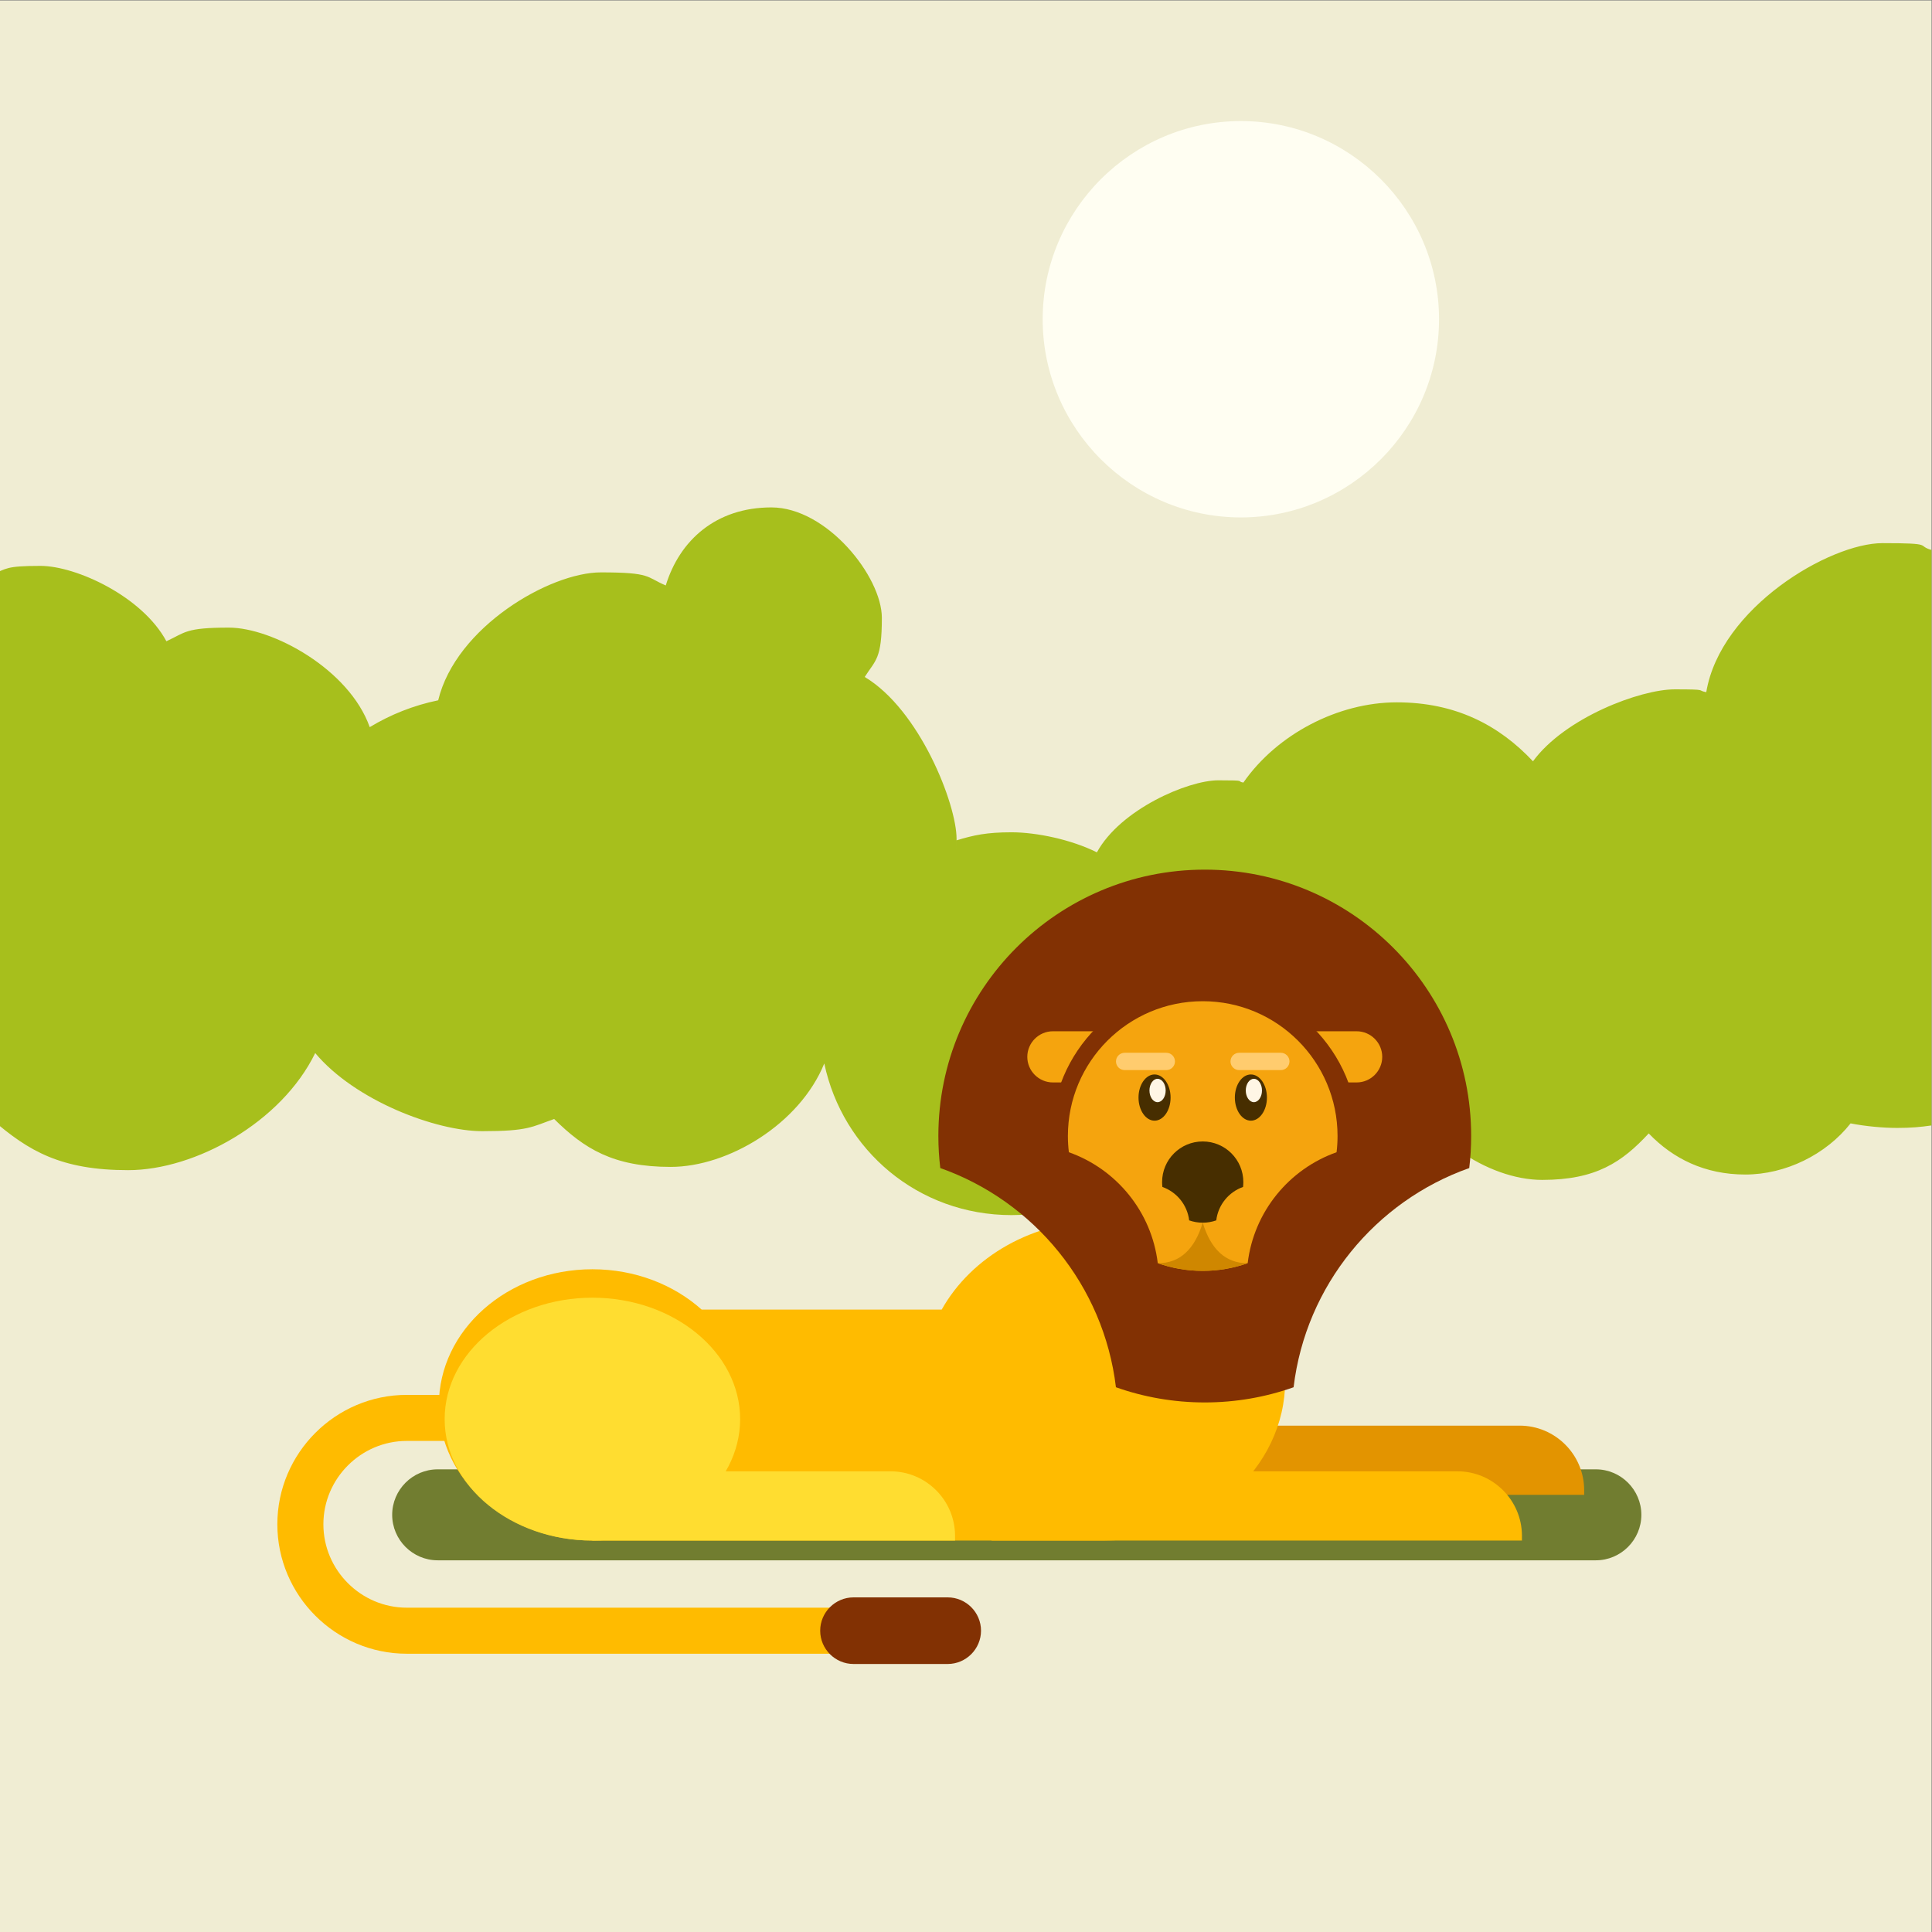
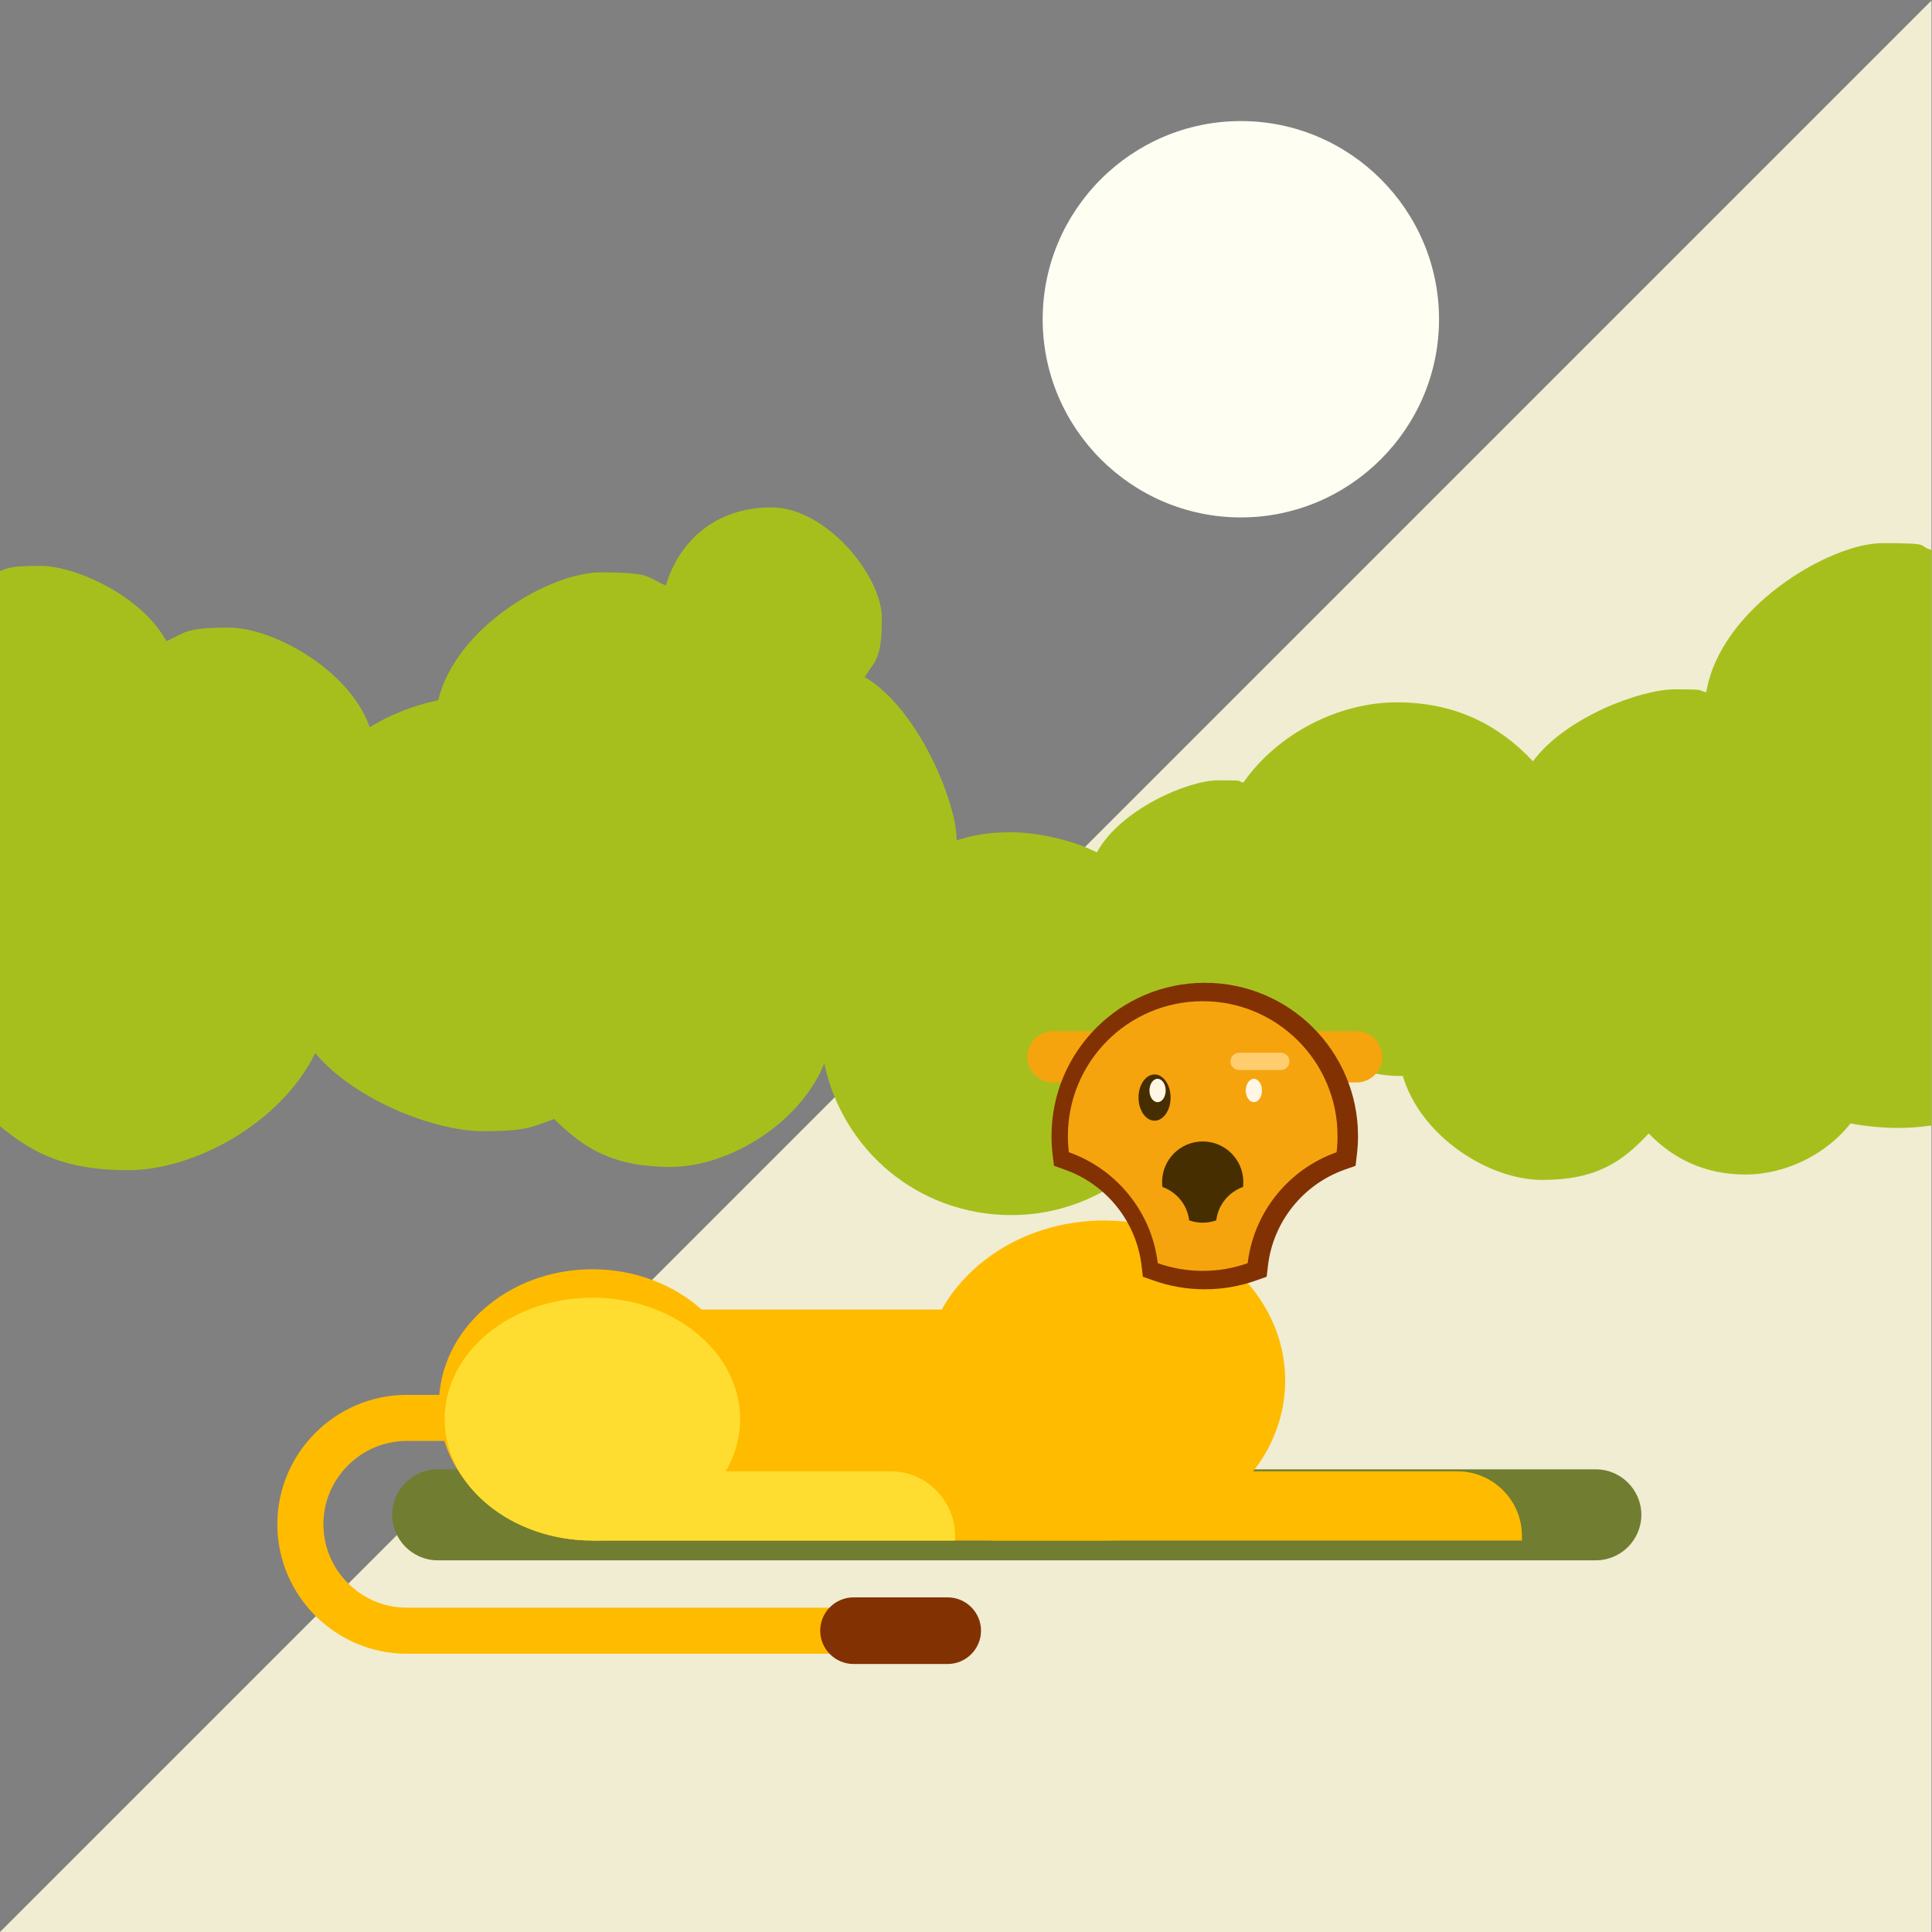
<svg xmlns="http://www.w3.org/2000/svg" version="1.1" viewBox="0 0 880 880">
  <rect x="0" y="0" width="880" height="880" fill="#808080" stroke="none" />
  <defs>
    <clipPath id="a">
      <path d="m0 660h660v-660h-660z" />
    </clipPath>
  </defs>
  <g transform="matrix(1.333 0 0 -1.333 0 880)">
-     <path d="m0 0h660v660h-660z" fill="#f0edd3" />
+     <path d="m0 0h660v660z" fill="#f0edd3" />
    <g clip-path="url(#a)">
      <g transform="translate(660 472.24)">
        <path d="m0 0v-196.64c-3.84-0.555-7.04-0.847-11.756-0.847-4.718 0-10.755 0.538-15.899 1.553-8.382-10.644-22.202-17.478-35.985-17.478-13.778 0-24.662 5.389-32.99 14.045-9.072-9.769-17.949-15.882-36.406-15.882-18.459 0-41.558 15-47.641 35.56-0.677-0.022 5.412-0.036-2.039-0.036s-27.353 4.653-37.965 12.515c-6.811-3.81-17.8-5.986-23.026-5.986-5.224 0-4.142 0.138-6.157 0.4-5.201-30.922-32.56-54.481-64.492-54.481s-57.734 22.217-63.989 51.819c-8.406-20.73-32.847-35.35-52.482-35.35-19.636 0-29.588 6.251-39.816 16.37-7.692-2.695-8.801-4.159-24.572-4.159s-43.433 10.379-57.077 26.691c-11.521-23.687-40.988-40.013-63.927-40.013-22.938 0-34.008 6.521-46.466 17.301v186.32c5.153 1.847 4.287 2.857 16.493 2.857s34.81-10.424 43.05-25.753c6.494 2.99 6.418 4.661 21.337 4.661s41.124-14.194 48.144-34.009c7.107 4.3 14.991 7.444 23.393 9.171 6.053 25.078 38.17 43.71 55.573 43.71s15.367-1.59 22.189-4.466c4.733 15.442 17.174 26.668 36.092 26.668 18.917 0 37.745-23.606 37.745-37.744 0-14.137-2.15-14.355-5.854-20.194 18.798-11.244 31.384-43.458 31.384-55.294s-3e-3 -0.348-3e-3 -0.523c5.95 1.781 10.279 2.743 18.786 2.743 8.506 0 20.386-2.47 29.167-6.853 8.019 14.666 31.075 24.615 41.482 24.615 10.409 0 5.786-0.268 8.565-0.776 11.529 16.571 32.393 27.419 52.426 27.419 20.035 0 34.895-7.747 46.538-20.147 10.919 14.905 36.654 24.588 48.439 24.588 11.784 0 7.277-0.333 10.773-0.967 4.828 28.896 42.177 50.923 60.215 50.923 18.037 0 11.428-0.816 16.751-2.331" fill="#a7bf1c" fill-rule="evenodd" />
      </g>
      <g transform="translate(149.55 158.09)">
        <path d="m0 0h395.76c8.549 0 15.542-6.992 15.542-15.541v-2e-3c0-8.548-6.993-15.541-15.542-15.541h-395.76c-8.549 0-15.542 6.993-15.542 15.541v2e-3c0 8.549 6.993 15.541 15.542 15.541" fill="#717d30" fill-rule="evenodd" />
      </g>
      <g transform="translate(299.13 95.088)">
        <path d="m0 0h-160.14c-12.169 0-23.228 4.974-31.238 12.986-8.012 8.01-12.985 19.068-12.985 31.239 0 12.169 4.973 23.227 12.985 31.239 8.01 8.011 19.069 12.983 31.238 12.983h59.115v-15.734h-59.115c-7.826 0-14.947-3.207-20.114-8.374-5.167-5.166-8.375-12.289-8.375-20.114 0-7.828 3.208-14.948 8.375-20.116 5.167-5.167 12.287-8.375 20.114-8.375h160.14z" fill="#fb0" fill-rule="evenodd" />
      </g>
      <g transform="translate(360.08 149.37)">
-         <path d="m0 0h181.23v1.611c0 12.141-9.902 22.042-22.042 22.042h-159.18z" fill="#e39400" fill-rule="evenodd" />
-       </g>
+         </g>
      <g transform="translate(377.26 243.11)">
        <path d="m0 0c34.183 0 61.889-24.479 61.889-54.673 0-30.196-27.706-54.676-61.889-54.676h-174.83c-28.976 0-52.464 20.752-52.464 46.35 0 25.596 23.488 46.348 52.464 46.348 14.601 0 27.807-5.271 37.318-13.774h82.035c10.118 18.029 31.159 30.425 55.48 30.425" fill="#fb0" fill-rule="evenodd" />
      </g>
      <g transform="translate(411.67 363.01)">
-         <path d="m0 0c50.272 0 91.028-40.755 91.028-91.03 0-3.702-0.225-7.353-0.656-10.939-32.045-11.333-55.851-40.095-60.021-74.9-9.494-3.359-19.709-5.191-30.351-5.191-10.645 0-20.859 1.832-30.354 5.191-4.168 34.804-27.975 63.567-60.021 74.9-0.43 3.586-0.656 7.237-0.656 10.939 0 50.275 40.755 91.03 91.031 91.03" fill="#823103" fill-rule="evenodd" />
-       </g>
+         </g>
      <g transform="translate(359.77 307.78)">
        <path d="m0 0h103.8c4.807 0 8.741-3.935 8.741-8.743 0-4.809-3.934-8.742-8.741-8.742h-103.8c-4.806 0-8.741 3.933-8.741 8.742 0 4.808 3.935 8.743 8.741 8.743" fill="#f5a40e" fill-rule="evenodd" />
      </g>
      <g transform="translate(429.13 222.6)">
        <path d="m0 0c-5.611-1.985-11.511-2.986-17.46-2.986-5.951 0-11.85 1.001-17.462 2.986l-3.685 1.304-0.467 3.883c-1.792 14.974-12.012 27.695-26.225 32.719l-3.685 1.305-0.466 3.885c-0.25 2.083-0.376 4.183-0.376 6.282 0 28.92 23.445 52.366 52.366 52.366 28.916 0 52.365-23.446 52.365-52.366 0-2.099-0.128-4.199-0.377-6.285l-0.466-3.882-3.687-1.305c-14.21-5.024-24.43-17.745-26.224-32.719l-0.464-3.883z" fill="#823103" fill-rule="evenodd" />
      </g>
      <g transform="translate(410.97 318.05)">
        <path d="m0 0c25.444 0 46.069-20.626 46.069-46.069 0-1.875-0.113-3.723-0.332-5.538-16.217-5.735-28.266-20.293-30.375-37.906-4.806-1.701-9.975-2.628-15.362-2.628-5.388 0-10.556 0.927-15.361 2.628-2.111 17.613-14.16 32.171-30.377 37.906-0.217 1.815-0.333 3.663-0.333 5.538 0 25.443 20.628 46.069 46.071 46.069" fill="#f5a40e" fill-rule="evenodd" />
      </g>
      <g transform="translate(426.29 228.52)">
-         <path d="m0 0c-4.794-1.689-9.948-2.611-15.318-2.611-5.371 0-10.527 0.922-15.319 2.611 7.594-4e-3 12.576 4.844 15.319 13.852 2.743-9.008 7.722-13.856 15.318-13.852" fill="#cf8700" fill-rule="evenodd" />
-       </g>
+         </g>
      <g transform="translate(410.97 270.13)">
        <path d="m0 0c7.665 0 13.878-6.214 13.878-13.878 0-0.565-0.034-1.122-0.099-1.668-4.885-1.728-8.515-6.114-9.151-11.421-1.447-0.512-3.005-0.791-4.628-0.791s-3.18 0.279-4.629 0.791c-0.637 5.307-4.264 9.693-9.15 11.421-0.065 0.546-0.101 1.103-0.101 1.668 0 7.664 6.216 13.878 13.88 13.878" fill="#472e00" fill-rule="evenodd" />
      </g>
      <g transform="translate(394.51 277.23)">
        <path d="m0 0c3.02 0 5.48 3.547 5.48 7.896s-2.46 7.895-5.48 7.895c-3.018 0-5.479-3.546-5.479-7.895s2.461-7.896 5.479-7.896" fill="#472e00" fill-rule="evenodd" />
      </g>
      <g transform="translate(395.54 283.55)">
        <path d="m0 0c1.527 0 2.773 1.794 2.773 3.994s-1.246 3.995-2.773 3.995c-1.526 0-2.771-1.795-2.771-3.995s1.245-3.994 2.771-3.994" fill="#fff6e5" fill-rule="evenodd" />
      </g>
      <g transform="translate(384.29 300.43)">
-         <path d="m0 0h14.241c1.626 0 2.956-1.331 2.956-2.958 0-1.628-1.33-2.958-2.956-2.958h-14.241c-1.627 0-2.958 1.33-2.958 2.958 0 1.627 1.331 2.958 2.958 2.958" fill="#ffcc6e" fill-rule="evenodd" />
-       </g>
+         </g>
      <g transform="translate(427.43 277.23)">
-         <path d="m0 0c3.017 0 5.479 3.547 5.479 7.896s-2.462 7.895-5.479 7.895c-3.018 0-5.48-3.546-5.48-7.895s2.462-7.896 5.48-7.896" fill="#472e00" fill-rule="evenodd" />
-       </g>
+         </g>
      <g transform="translate(428.45 283.55)">
        <path d="m0 0c1.527 0 2.771 1.794 2.771 3.994s-1.244 3.995-2.771 3.995c-1.526 0-2.772-1.795-2.772-3.995s1.246-3.994 2.772-3.994" fill="#fff6e5" fill-rule="evenodd" />
      </g>
      <g transform="translate(437.66 300.43)">
        <path d="m0 0h-14.241c-1.629 0-2.96-1.331-2.96-2.958 0-1.628 1.331-2.958 2.96-2.958h14.241c1.626 0 2.956 1.33 2.956 2.958 0 1.627-1.33 2.958-2.956 2.958" fill="#ffcc6e" fill-rule="evenodd" />
      </g>
      <g transform="translate(202.42 133.76)" fill="#ffdd30" fill-rule="evenodd">
        <path d="m0 0c27.805 0 50.483 18.641 50.483 41.492 0 22.854-22.678 41.491-50.483 41.491-27.804 0-50.481-18.637-50.481-41.491 0-22.851 22.677-41.492 50.481-41.492" />
        <path d="m0 0h123.92v1.613c0 12.141-9.904 22.043-22.044 22.043h-101.88z" />
      </g>
      <g transform="translate(338.82 133.76)">
        <path d="m0 0h181.23v1.613c0 12.141-9.903 22.043-22.041 22.043h-159.18z" fill="#fb0" fill-rule="evenodd" />
      </g>
      <g transform="translate(291.64 114.34)">
        <path d="m0 0h32.192c6.259 0 11.38-5.121 11.38-11.379 0-6.259-5.121-11.38-11.38-11.38h-32.192c-6.259 0-11.38 5.121-11.38 11.38 0 6.258 5.121 11.379 11.38 11.379" fill="#823103" fill-rule="evenodd" />
      </g>
      <g transform="translate(424 483.36)">
        <path d="m0 0c37.297 0 67.717 30.42 67.717 67.718 0 37.296-30.42 67.717-67.717 67.717s-67.717-30.421-67.717-67.717c0-37.298 30.42-67.718 67.717-67.718" fill="#fffef2" fill-rule="evenodd" />
      </g>
    </g>
  </g>
</svg>